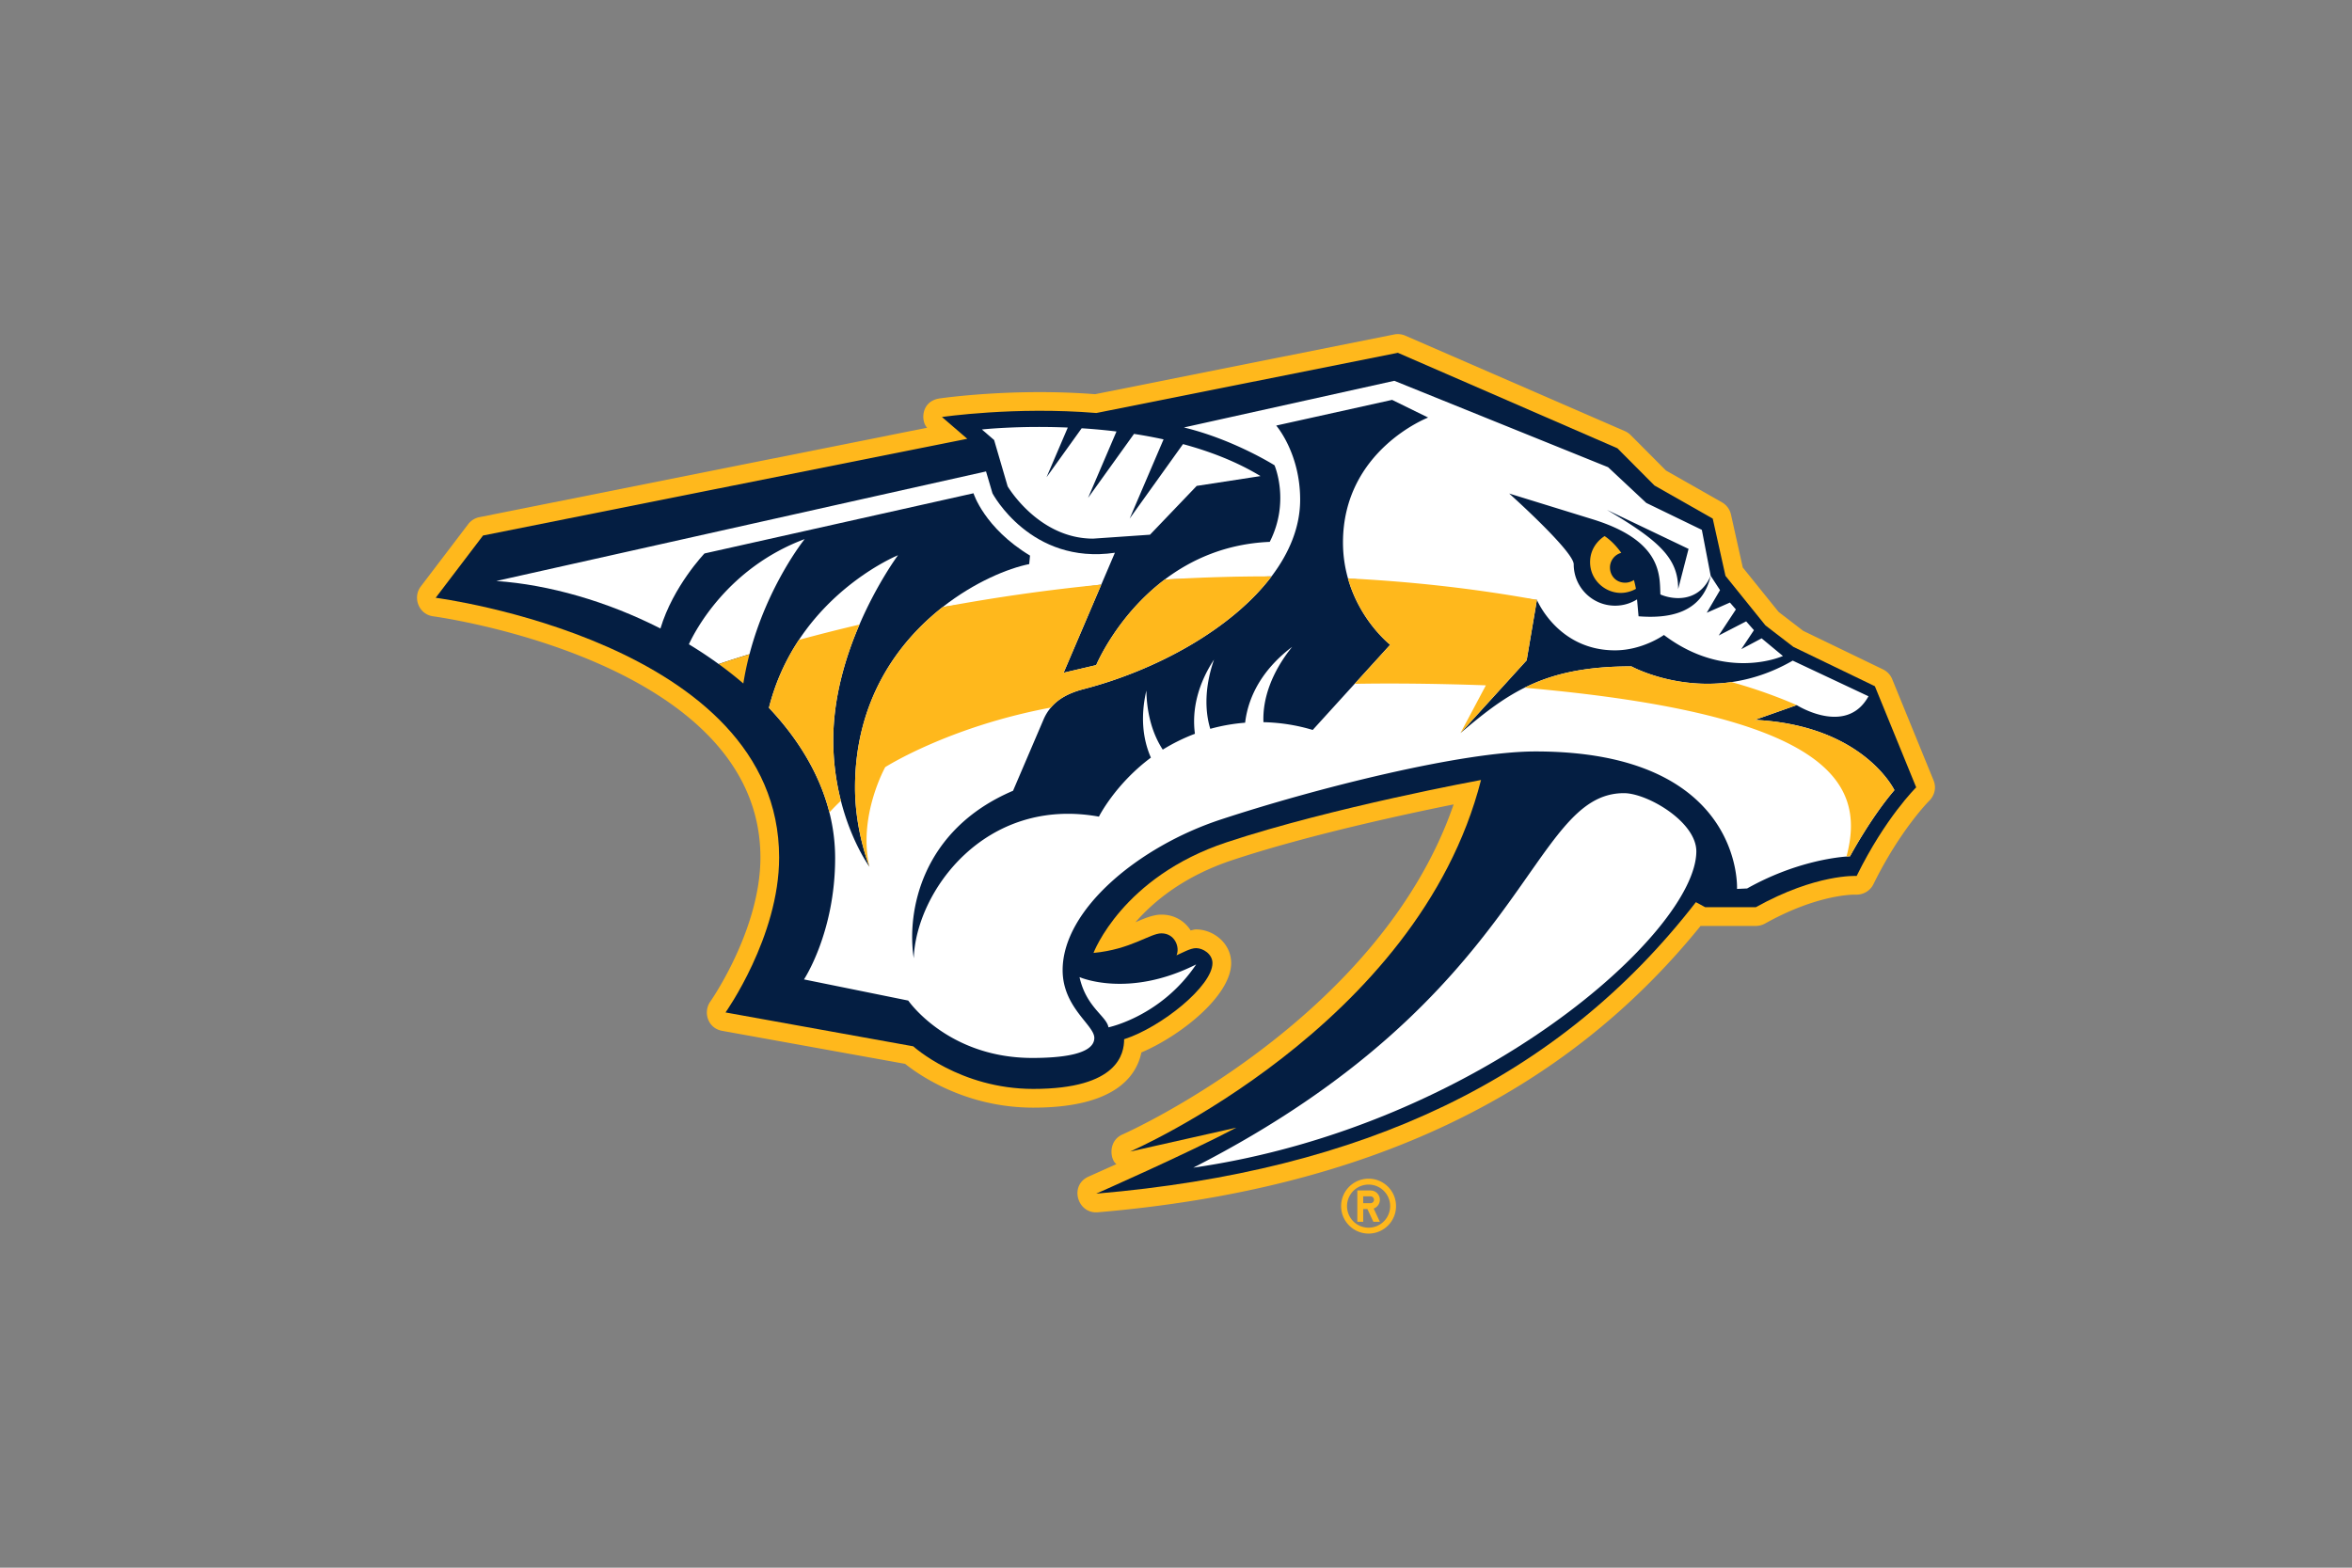
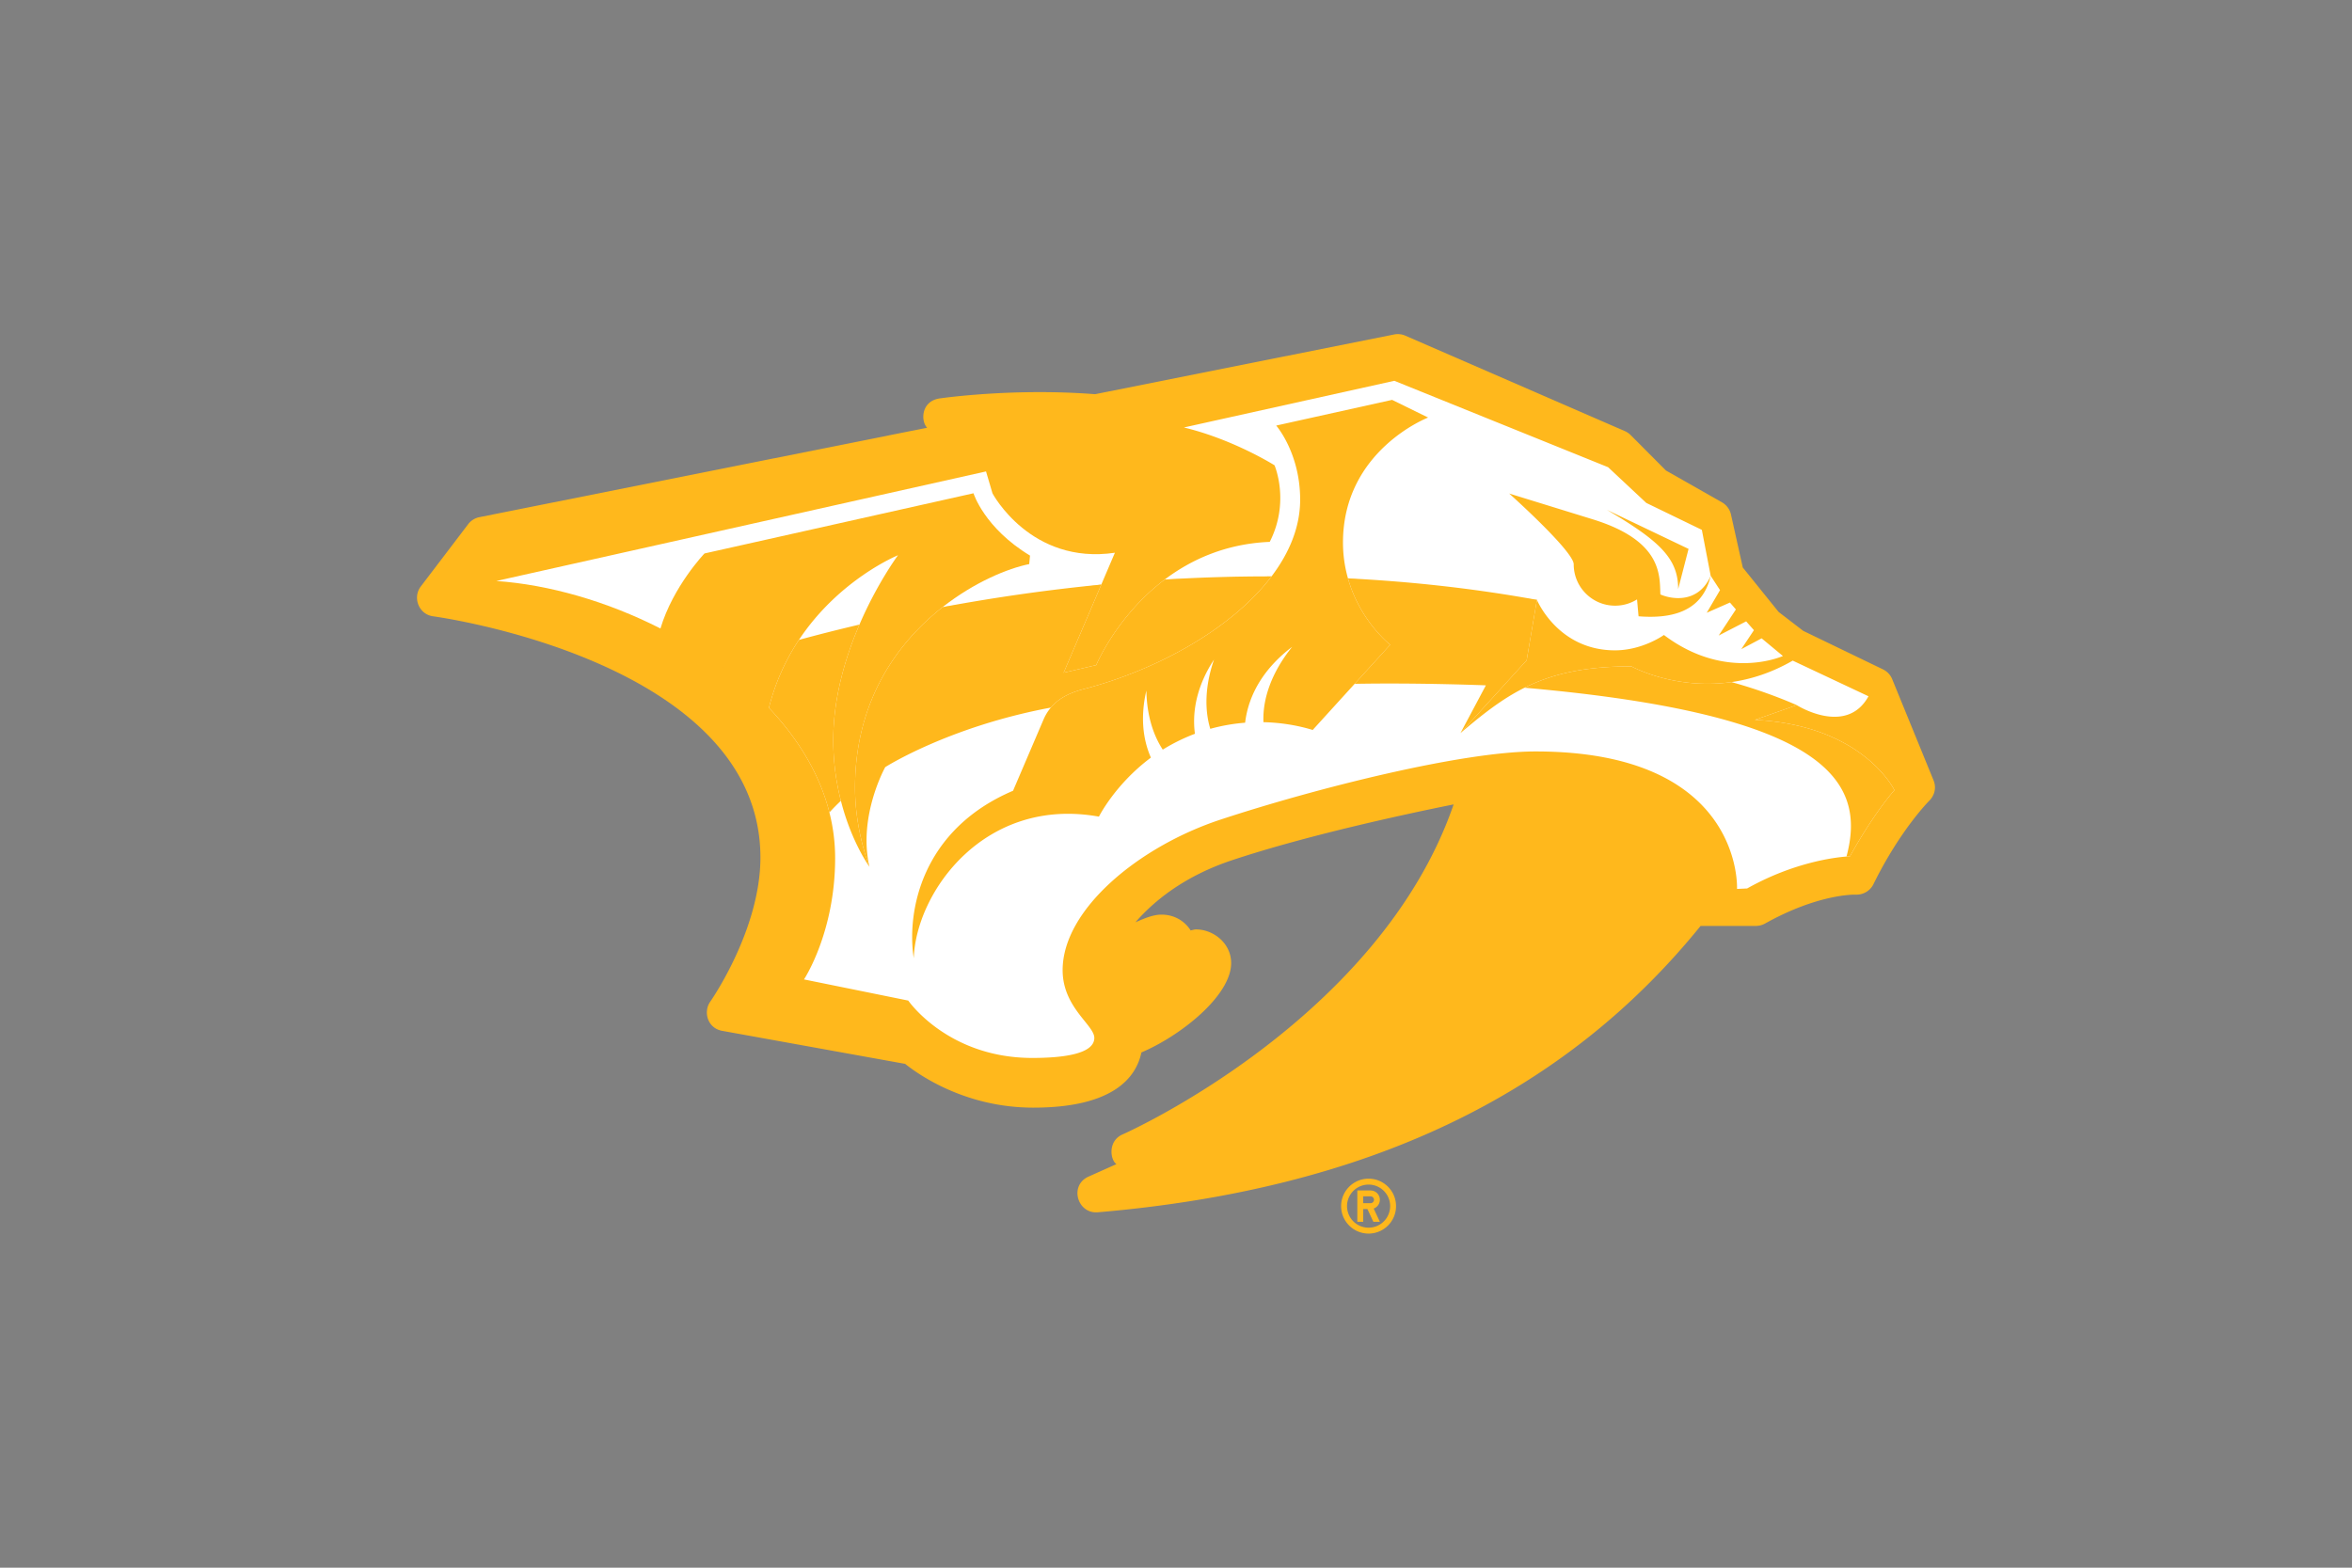
<svg xmlns="http://www.w3.org/2000/svg" viewBox="0 0 960 640">
  <rect x="0" y="0" width="960" height="640" fill="#808080" stroke="none" />
  <path fill="#ffb81c" d="M558.609 481.192c-6.187 0-11.21 5.014-11.21 11.204 0 6.185 5.023 11.207 11.21 11.207s11.2-5.022 11.2-11.206c0-6.191-5.014-11.205-11.2-11.205m0 20.006a8.79 8.79 0 0 1-8.133-5.432 8.8 8.8 0 0 1-.668-3.369 8.79 8.79 0 0 1 8.8-8.795c4.864 0 8.8 3.932 8.8 8.795s-3.936 8.801-8.8 8.801m4.604-11.399a3.8 3.8 0 0 0-1.115-2.685 3.8 3.8 0 0 0-2.687-1.111h-5.4v12.791h2.4v-5.195h1.723l2.425 5.195h2.654l-2.531-5.417a3.8 3.8 0 0 0 2.53-3.578m-3.802 1.399h-3v-2.799h3c.77 0 1.402.627 1.402 1.401a1.403 1.403 0 0 1-1.402 1.398m212.912-213.941a7.62 7.62 0 0 0-3.752-3.985l-32.561-15.727-10.043-7.72-14.625-18.142-4.816-21.628a7.63 7.63 0 0 0-3.681-4.981l-22.882-13.003-14.393-14.459a7.6 7.6 0 0 0-2.371-1.616l-89.6-38.964a7.66 7.66 0 0 0-4.537-.49L446.96 160.93c-33.243-2.595-62.376 1.576-63.608 1.75-7.492 1.246-7.531 9.338-4.927 11.938l-182.757 36.513a7.63 7.63 0 0 0-4.575 2.86l-19.341 25.426c-3.436 4.52-.847 11.421 5.1 12.195 1.339.175 133.525 18.273 133.525 98.457 0 29.524-20.265 58.555-20.473 58.847-2.93 4.155-1.15 10.832 4.878 11.922l74.665 13.48c5.657 4.522 24.657 17.87 52.303 17.87 32.737 0 42.005-12.383 44.13-22.533 16.23-6.907 36.633-23.271 36.633-36.481 0-8.222-7.398-13.746-14.312-13.746-.785 0-1.494.285-2.246.411 0 0-3.487-6.447-11.918-6.447-3.603 0-7.522 1.806-10.577 3.105 7.484-8.595 19.853-18.848 39.637-25.394 30.515-10.122 70.293-18.697 90.218-22.709-30.288 88.016-134.01 134.248-135.101 134.72-6.173 2.684-5.057 10.503-2.515 12.127l-11.345 5.075c-8.063 3.555-4.63 15.301 3.727 14.592 109.469-9.308 189.974-47.631 246.036-116.904h22.552a7.8 7.8 0 0 0 3.726-.956c22.056-12.327 36.868-11.822 37.012-11.812 3.036.129 5.92-1.537 7.253-4.25 10.93-22.221 22.703-33.997 22.815-34.102 1.627-1.635 3.197-4.7 1.719-8.337l-16.872-41.289z" />
-   <path fill="#041e42" d="m731.977 264.077-11.384-8.752-16.321-20.237-5.2-23.375-23.79-13.52-15.115-15.192-89.61-38.972-123.06 24.577c-33.244-2.746-63.033 1.632-63.033 1.632l10.345 8.898-197.642 39.478-19.337 25.428s140.184 18.084 140.184 106.027c0 32.424-21.878 63.253-21.878 63.253l76.616 13.824s19.058 17.395 48.998 17.395c34.834 0 37.075-14.596 37.075-20.282 15.314-4.948 36.057-21.777 36.057-31.085 0-3.731-3.883-6.107-6.677-6.107-2.317 0-5.45 1.833-8 2.932 1.458-3.25-.632-8.97-6.17-8.97-4.638 0-12.488 6.578-27.71 7.992 0 0 11.648-31.027 54.369-45.177C543.86 329.546 604.5 318.421 604.5 318.421 578.815 419.132 461.26 470.12 461.26 470.12l43.377-9.765c-20.106 10.615-57.206 26.948-57.206 26.948 109.345-9.307 188.92-46.944 244.766-118.997l3.8 2.055h20.675c24.68-13.76 41.147-12.754 41.147-12.754 11.728-23.856 24.302-36.172 24.302-36.172l-16.866-41.287z" />
-   <path fill="#fff" d="M281.176 263.025a173 173 0 0 1 12.167 8.072 537 537 0 0 1 12.573-4.025c7.387-28.251 22.523-46.992 22.523-46.992-31.37 11.725-44.668 37.331-47.263 42.945m130.113-64.475s12.54 21.342 34.887 21.342l23.213-1.602 19.068-19.925 26.04-4.006c-9.65-5.849-20.536-10.06-31.637-13.054l-21.771 30.405 13.836-32.338a201 201 0 0 0-12.062-2.238l-18.76 26.141 11.608-27.125a245 245 0 0 0-14.213-1.308l-14.35 20.004 8.683-20.3c-20.26-.851-35.052.789-35.052.789l4.985 4.302zm29.334 200.342c2.74 12.382 11.018 15.881 11.812 20.512 0 0 21.512-4.424 35.795-25.685-27.821 14-47.607 5.173-47.607 5.173m251.759-51.328c0-12.13-20.075-23.763-29.533-23.763-38.964 0-38.43 82.767-175.795 152.896 116.99-16.903 205.328-96.48 205.328-129.133" />
  <path fill="#fff" d="m420.419 226.817-.328 3.467c-8.696 1.759-22.336 7.353-35.352 17.564l64.769-9.193 5.553-12.998c-34.441 5.054-49.964-24.251-49.964-24.251l-2.636-8.946-199.892 44.728c21.566 1.491 45.343 8.352 67.002 19.395 5.165-17.254 17.974-30.634 17.974-30.634l109.8-24.573s4.346 14.118 23.074 25.441" />
  <path fill="#fff" d="m716.27 293.883 17.087-6.02s20.242 12.813 29.292-3.614l-30.926-14.555c-8.653 5.008-17.141 7.631-24.995 8.76v.003c-23.192 3.328-40.848-6.413-40.848-6.413-19.231 0-32.362 3.093-43.632 8.717h-.003c-9.186 4.586-17.135 10.855-26.134 18.522l27.01-29.714 4.192-24.684-77.125-8.771c4.934 17.522 17.236 27.097 17.236 27.097l-14.514 15.962-17.11 18.823c-6.381-1.932-13.12-3.015-20.103-3.175-.41-9.519 3.328-20.351 11.705-30.744-11.09 8.361-17.786 19.084-19.186 30.967a75 75 0 0 0-14.224 2.497c-2.401-7.914-2.136-17.662 1.518-28.259-6.458 9.847-9.118 20.279-7.785 30.281a75.3 75.3 0 0 0-13.128 6.468c-4.037-6.144-6.508-14.339-6.692-24.108-2.332 10.008-1.685 19.344 1.849 27.369-14.625 10.898-21.216 24.094-21.216 24.094-46.466-8.374-74.591 30.503-75.58 57.787-2.946-18.932 3.11-52.415 40.53-68.349l12.42-29.029a19.3 19.3 0 0 1 3.009-4.927l.007-.002c2.922-3.493 7.182-5.933 13.346-7.533 29.955-7.777 60.56-24.668 76.732-46.028l-43.601 1.288c-19.628 14.813-27.97 34.932-27.97 34.932l-13.293 3.109 15.373-35.979-64.77 9.194c-18.501 14.506-35.748 38.334-35.748 73.743 0 17.684 5.846 32.16 5.89 32.271l.002.005s-7.333-9.97-11.664-26.956l-.001.002a100 100 0 0 1-3.11-24.79c0-17.425 5.02-33.994 10.684-47.141v-.002c7.33-17.016 15.736-28.308 15.736-28.308s-23.97 9.712-40.441 34.56h-.003a89.5 89.5 0 0 0-12.24 27.728c11.875 12.568 20.708 26.97 24.688 42.714a75.5 75.5 0 0 1 2.338 18.607c0 30.421-12.716 49.561-12.716 49.561l42.56 8.634s16.093 23.422 50.65 23.422c10.93 0 25.294-1.21 25.294-8.183 0-5.266-12.934-12.413-12.934-27.669 0-24.76 31.106-50.465 64.484-61.463 39.004-12.848 98.588-27.812 128.563-27.812 85.016 0 82.213 56.125 82.213 56.125l4.125-.191c18.922-10.637 35.675-12.662 40.56-13.034a24 24 0 0 1 1.432-.086s8.39-15.658 18.122-27.014c0 0-12.63-26.485-56.954-28.689" />
  <path fill="#fff" d="m475.398 236.593 43.6-1.29c7.319-9.665 11.678-20.242 11.678-31.307 0-19.085-9.775-30.262-9.775-30.262l47.302-10.489 14.71 7.218s-34.758 13.354-34.758 51.035c0 5.358.792 10.226 2.033 14.615l77.124 8.771s8.489 20.615 31.874 20.615c11.315 0 19.966-6.271 19.966-6.271 25.35 19.161 48.573 8.584 48.573 8.584l-8.692-7.212-8.301 4.415 5.16-7.743-3.171-3.605-11.211 5.783 7.019-10.645-2.436-2.811-9.464 4.166 5.423-9.236-3.814-5.858c-3.557 15.607-17.475 17.476-29.437 16.535l-.621-6.902a16.83 16.83 0 0 1-8.953 2.565c-9.336 0-16.898-7.566-16.898-16.891 0-5.345-26.335-28.895-26.335-28.895L650.073 212c28.555 8.825 27.309 22.99 27.632 30.673 4.81 2.12 15.64 3.673 20.533-7.607l-3.604-18.754-22.683-11-15.58-14.577-87.258-35.275-85.887 19.052c20.234 4.874 36.983 15.437 36.983 15.437s6.432 14.796-1.946 31.268c-17.997.756-32.117 7.269-42.865 15.376m213.81-12.508-4.241 16.41c0-12.42-7.35-19.545-29.087-32.339z" />
  <path fill="#ffb81c" d="M733.357 287.862s-11.69-5.318-26.628-9.404c-23.193 3.328-40.85-6.414-40.85-6.414-19.23 0-32.36 3.093-43.631 8.717 124.064 10.908 139.617 38.414 131.418 68.911a25 25 0 0 1 1.438-.086s8.389-15.658 18.12-27.014c0 0-12.628-26.484-56.952-28.688zm-382.563-32.879a729 729 0 0 0-24.708 6.25 89.6 89.6 0 0 0-12.24 27.728c11.875 12.568 20.709 26.971 24.688 42.715a88 88 0 0 1 4.687-4.756 100 100 0 0 1-3.111-24.795c0-17.426 5.02-33.995 10.684-47.142m276.519-10.098c-26.268-4.762-52.113-7.522-77.125-8.771 4.934 17.522 17.236 27.097 17.236 27.097l-14.514 15.962c26.207-.494 53.572.613 53.572.613l-10.371 19.497 27.01-29.714zM447.43 271.526l-13.293 3.109 15.373-35.98a750 750 0 0 0-64.77 9.193c-18.501 14.507-35.748 38.335-35.748 73.744 0 17.753 5.893 32.276 5.893 32.276-4.806-20.562 6.433-40.69 6.433-40.69s25.87-16.526 67.605-24.312c2.922-3.493 7.182-5.933 13.346-7.533 29.955-7.777 60.56-24.668 76.73-46.028a693 693 0 0 0-43.598 1.288c-19.63 14.813-27.971 34.933-27.971 34.933m-144.027 7.504a125 125 0 0 1 2.512-11.958 560 560 0 0 0-12.571 4.021 158 158 0 0 1 10.059 7.937m358.15-36.978c3.554 0 6.179-1.671 6.179-1.671a42 42 0 0 0-.821-3.588c-.867.545-2.103 1.089-3.563 1.089-3.843 0-6.216-2.952-6.216-6.208 0-2.766 1.899-5.268 4.61-5.975-3.397-4.806-6.796-6.834-6.796-6.834s-5.931 3.317-5.931 10.63c0 7.317 6.143 12.557 12.539 12.557" />
</svg>